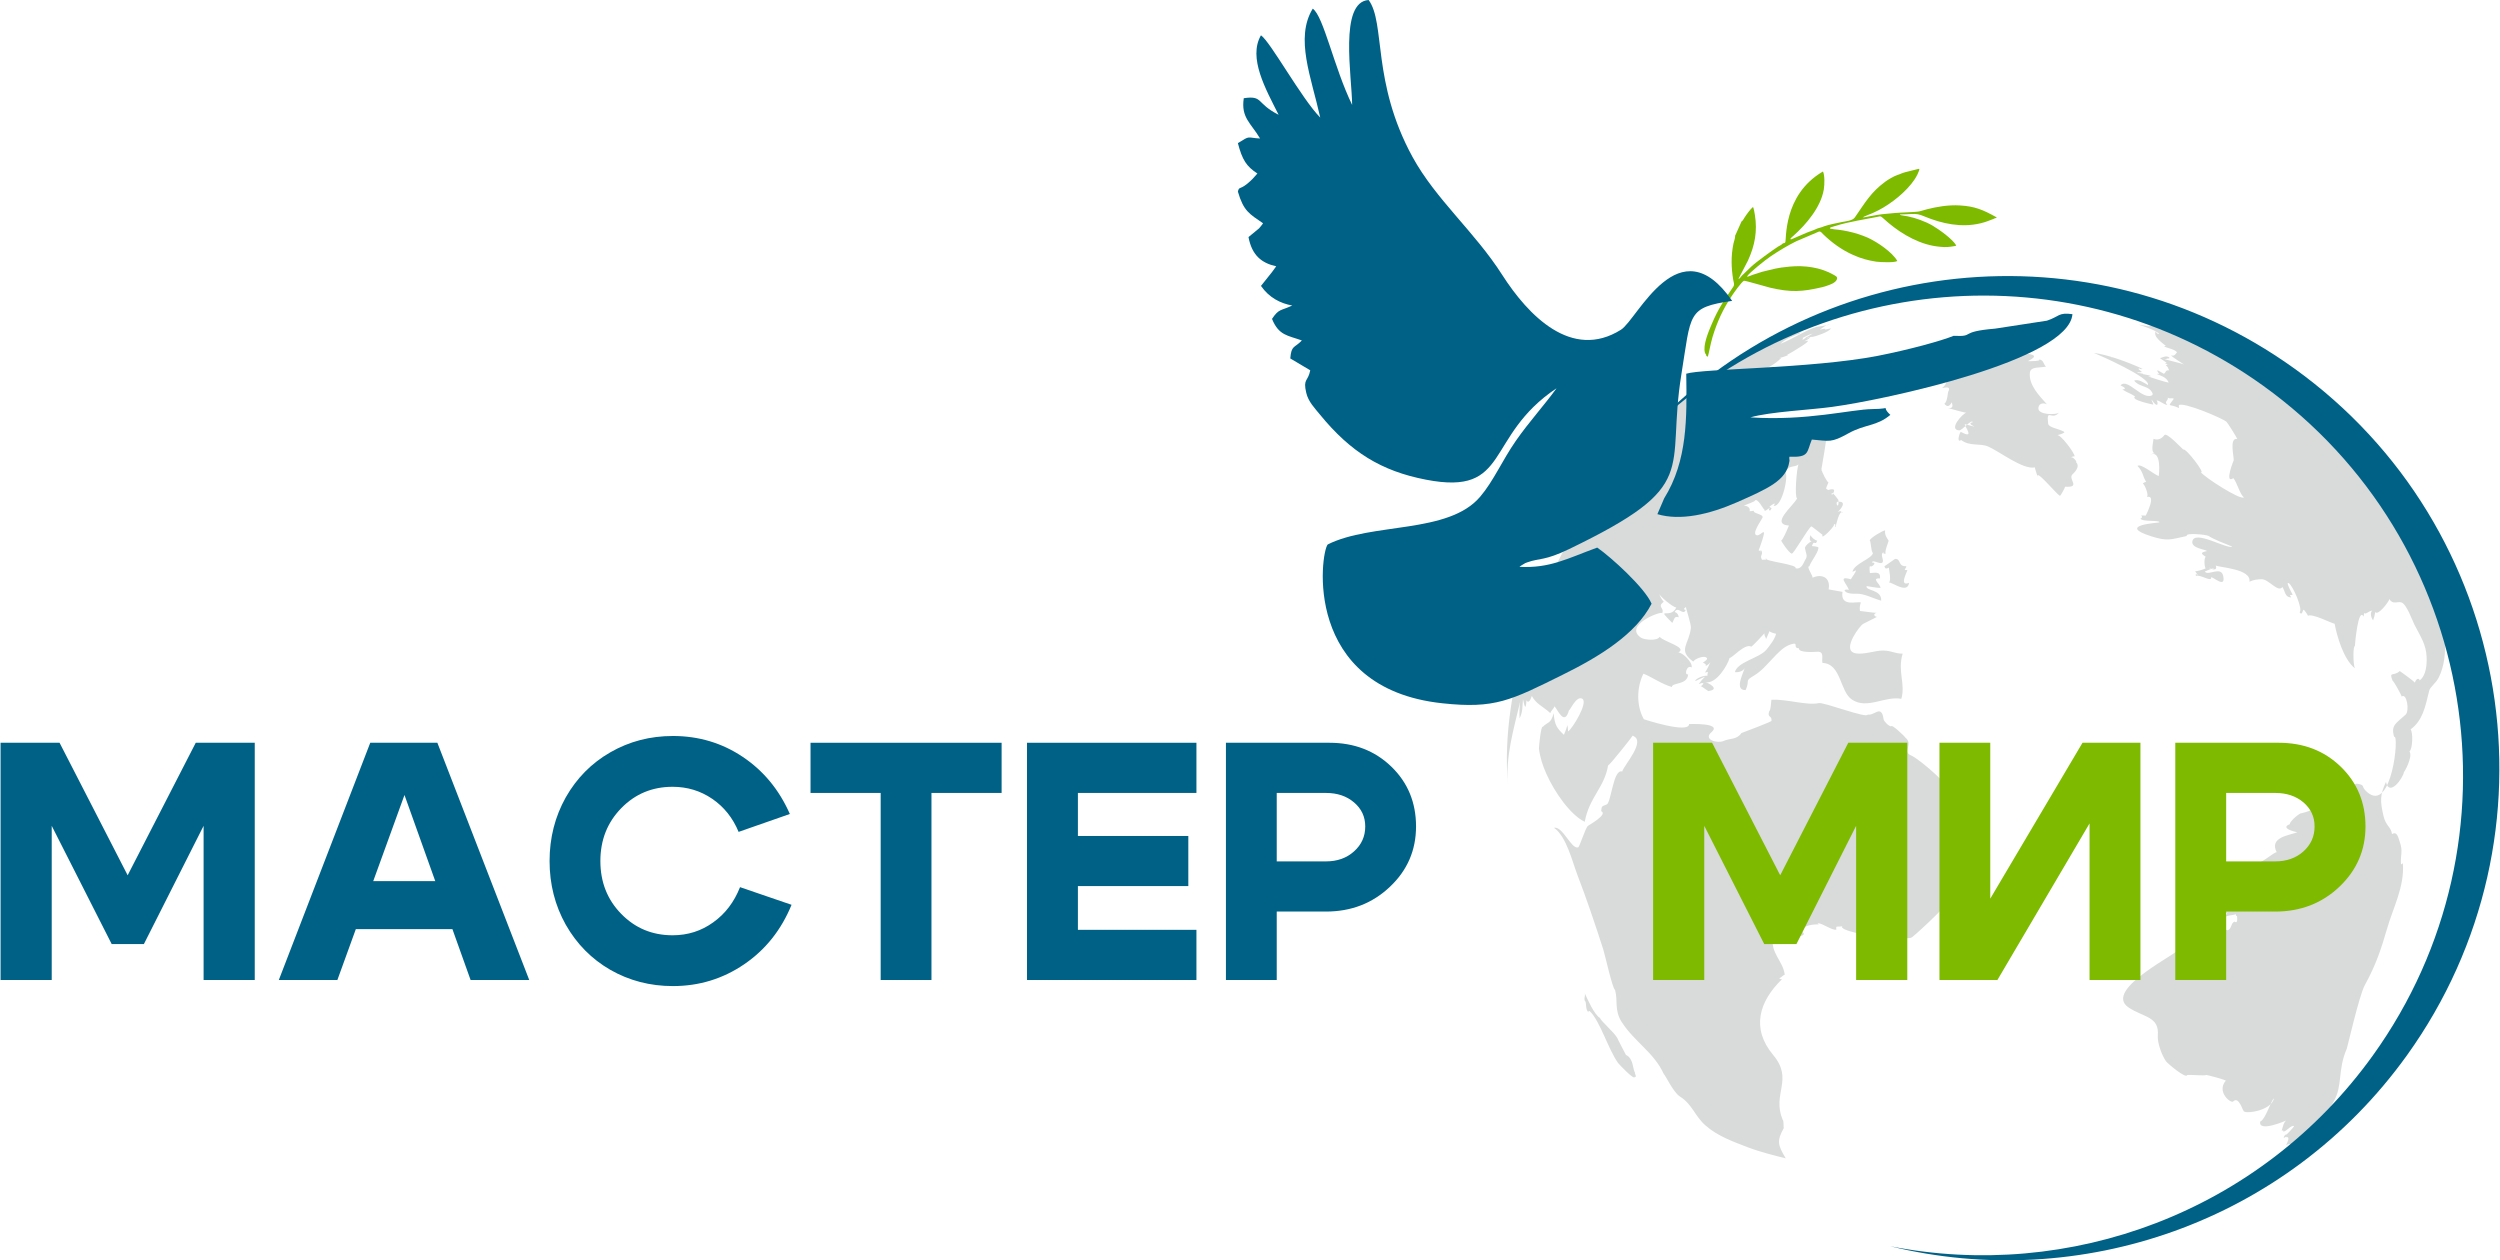
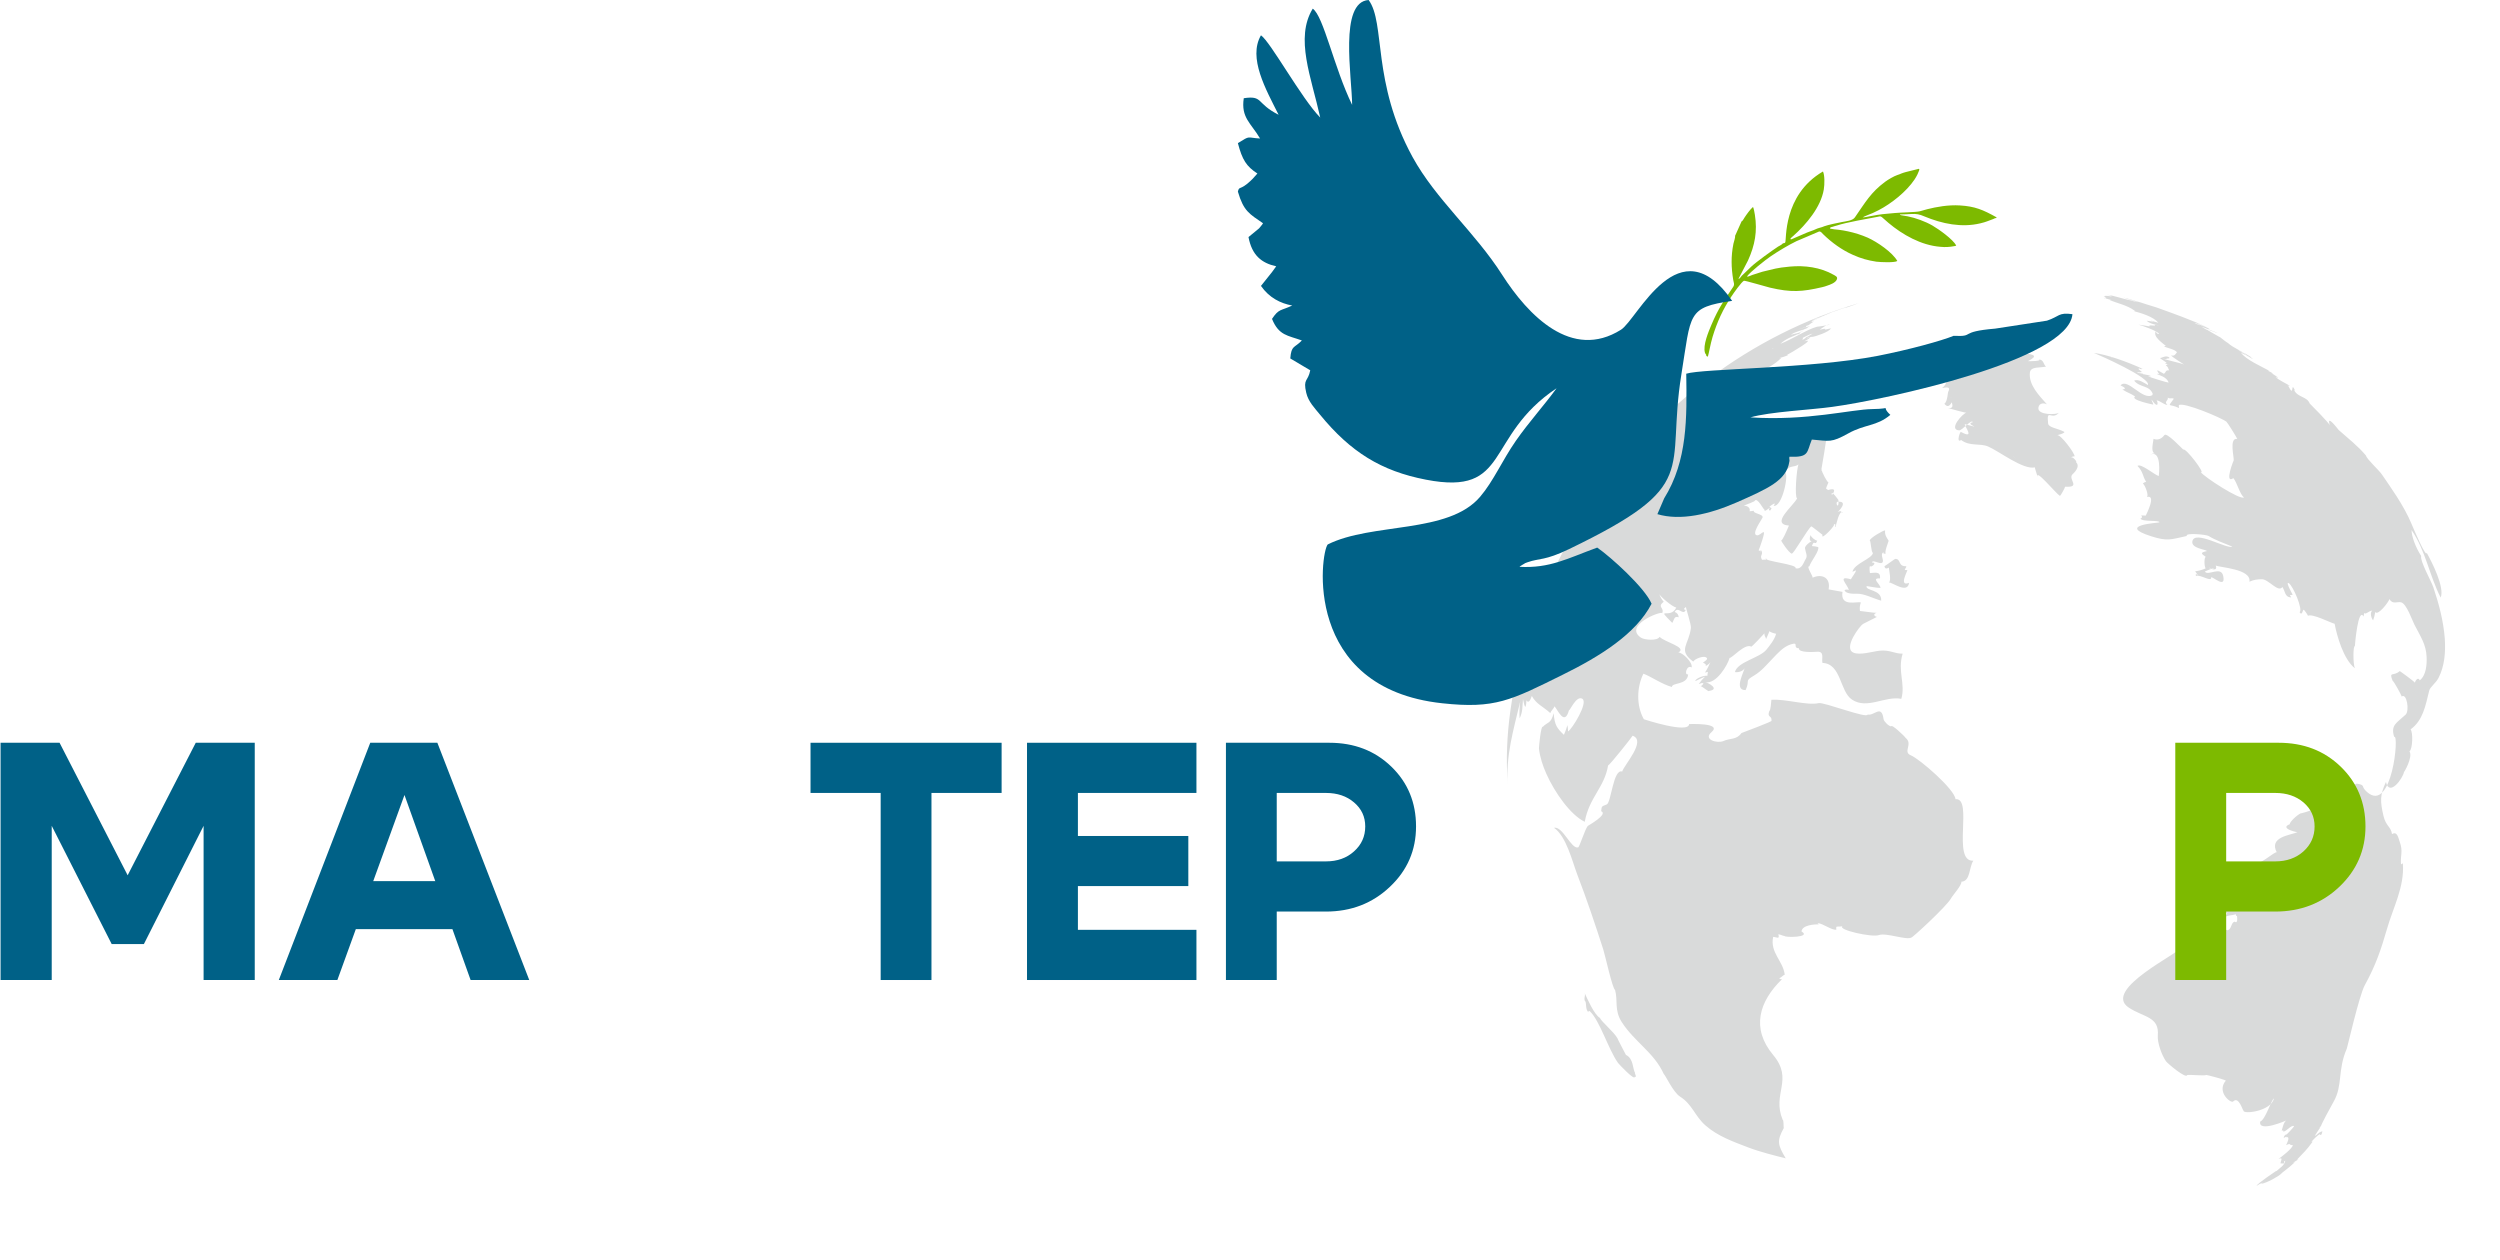
<svg xmlns="http://www.w3.org/2000/svg" xml:space="preserve" width="849px" height="428px" version="1.1" style="shape-rendering:geometricPrecision; text-rendering:geometricPrecision; image-rendering:optimizeQuality; fill-rule:evenodd; clip-rule:evenodd" viewBox="0 0 280.38 141.41">
  <defs>
    <style type="text/css"> .fil1 {fill:#D9DADA} .fil2 {fill:#006187} .fil0 {fill:#7DBA00} .fil3 {fill:#006187;fill-rule:nonzero} .fil4 {fill:#7DBA00;fill-rule:nonzero} </style>
  </defs>
  <g id="Слой_x0020_1">
    <path class="fil0" d="M191.56 40.02l-0.17 -0.08c0.02,-0.21 -0.08,-0.14 -0.15,-0.36 -0.26,-0.83 0.41,-2.39 0.72,-3.13 0.81,-1.92 1.41,-2.71 2.45,-4.27 0.18,-0.27 0.04,-0.5 0,-0.77 -0.23,-1.38 -0.26,-2.66 0.02,-4.06 0.06,-0.25 0.24,-0.77 0.18,-0.87l0.74 -1.65c0.13,-0.03 0.23,-0.29 0.32,-0.41 0.25,-0.38 0.65,-0.94 0.96,-1.2 0.08,0.14 0.18,0.69 0.21,0.89 0.29,1.83 0.01,3.4 -0.78,5.13l-1.07 2.06c0.16,-0.02 0.27,-0.24 0.37,-0.35l1.07 -1.03c0.57,-0.54 2.34,-1.81 3.01,-2.25 0.13,-0.08 0.3,-0.15 0.41,-0.24 0.12,-0.1 0.05,-0.09 0.19,-0.14 0.1,-0.04 0.11,0.02 0.2,-0.08 0.18,-0.19 -0.33,-5.3 4.24,-7.97 0.2,0.43 0.19,1.41 0.09,2.03 -0.33,1.97 -1.96,3.9 -3.42,5.2 -0.1,0.09 -0.52,0.4 -0.21,0.38l1.76 -0.76c0.32,-0.14 0.66,-0.22 0.96,-0.37 0.22,-0.11 0.5,-0.17 0.72,-0.24 0.09,-0.02 0.13,-0.06 0.23,-0.09 0.42,-0.16 1.59,-0.4 2.01,-0.48 0.44,-0.09 1.18,-0.14 1.44,-0.52 1.16,-1.67 1.79,-2.81 3.39,-3.99 0.3,-0.23 1.02,-0.65 1.37,-0.76 0.18,-0.05 0.3,-0.11 0.47,-0.18 0.18,-0.08 0.29,-0.09 0.5,-0.16l1.45 -0.36c0.07,0.11 0.06,-0.04 0.03,0.18l-0.19 0.45c-0.1,0.2 -0.2,0.38 -0.32,0.56 -0.92,1.38 -2.61,2.71 -4.03,3.45l-0.68 0.33c-0.22,0.09 -1.03,0.4 -1.11,0.48 0.16,0.01 0.68,-0.1 0.88,-0.14 1.24,-0.24 1.44,-0.23 2.73,-0.35 0.63,-0.06 2.36,-0.09 2.78,-0.19l0.86 -0.24c1.04,-0.26 2.35,-0.5 3.65,-0.42 1.66,0.1 2.58,0.47 4.12,1.34l-0.04 0.08c-0.14,-0.01 -0.17,0.04 -0.32,0.1 -0.6,0.21 -0.78,0.33 -1.47,0.49 -2.09,0.5 -4.27,0.06 -6.3,-0.79 -0.51,-0.22 -0.85,-0.29 -1.42,-0.26 -0.43,0.02 -0.87,0.05 -1.28,0.05 -0.06,0.01 0,0.07 0.17,0.1l0.67 0.11c0.9,0.18 1.98,0.57 2.78,1.03 0.76,0.44 2.3,1.55 2.68,2.24 -0.08,0.06 -0.06,0.05 -0.23,0.08 -0.57,0.1 -0.96,0.13 -1.57,0.07 -2.13,-0.17 -4.22,-1.35 -5.8,-2.68l-0.73 -0.64c-0.17,-0.14 -0.27,-0.09 -0.45,-0.05 -1.34,0.27 -3.38,0.58 -4.67,1 -0.09,0.03 -0.13,0.03 -0.22,0.06 -0.07,0.02 -0.11,0.04 -0.18,0.06 -0.17,0.06 -0.31,0.02 -0.31,0.21l0.48 0.08c0.15,0.01 0.34,0.03 0.49,0.05 0.36,0.05 0.7,0.1 1.05,0.18 0.74,0.16 1.49,0.39 2.22,0.71 1.08,0.49 2.76,1.64 3.31,2.61 -0.27,0.21 -1.87,0.14 -2.35,0.08 -0.93,-0.14 -1.74,-0.36 -2.64,-0.77 -1.21,-0.53 -2.39,-1.39 -3.32,-2.3 -0.14,-0.14 -0.28,-0.36 -0.48,-0.31l-2.53 1.08c-0.89,0.43 -2.04,1.12 -2.89,1.7 -0.56,0.38 -2.32,1.76 -2.67,2.27 0.16,0.04 0.45,-0.13 0.61,-0.18l0.87 -0.28c0.12,-0.03 0.18,-0.06 0.29,-0.09 1.29,-0.3 1.48,-0.42 3.06,-0.57 1.64,-0.15 3.42,0.07 4.9,0.92 0.22,0.13 0.48,0.22 0.37,0.51 -0.14,0.4 -0.82,0.62 -1.06,0.7 -0.13,0.04 -0.15,0.06 -0.29,0.1 -0.1,0.03 -0.19,0.06 -0.3,0.08 -2.23,0.52 -3.49,0.61 -5.87,0.05 -0.38,-0.09 -2.77,-0.8 -2.91,-0.77 -0.26,0.11 -1.17,1.4 -1.39,1.74 -0.97,1.46 -1.62,2.88 -2.13,4.56 -0.24,0.8 -0.4,1.8 -0.53,2.22z" />
    <path class="fil1" d="M177.71 72.24c2.15,1.71 1.97,-1.16 2.53,-2.38 0.44,0.28 3.69,-3.54 2.8,-4.09 -0.14,0.24 -0.18,0.05 -0.24,0.25 -0.17,-0.33 0.11,-0.23 0.16,-0.46 -0.2,0.25 -0.52,-0.8 -0.34,-1.13 -0.67,-0.28 -3.02,1.29 -1.77,2.21 0,-0.04 0.02,-0.05 0.04,-0.02 0.22,-0.46 -0.41,-0.48 0.37,-0.86 0.07,0.07 0.06,0.47 0.23,0.63 0.31,0.31 -0.37,0.22 -0.38,0.21 -0.02,0.26 0.05,0.35 0.19,0.25 0.5,0.41 -3.24,1.45 -2.06,2.38 -0.06,0.01 0.18,-0.31 0.14,-0.24 0.23,0.15 -0.04,1.04 -0.6,0.6 -0.15,0.33 -1.06,2.65 -1.07,2.65l0 0zm3.53 -19.56c-0.58,0.68 0.07,0.01 0,0l0 0zm3.18 29.48c0.01,-0.33 0.01,-0.33 0,0l0 0zm14.2 39.69c0.1,0.32 0.01,0 0,0l0 0zm3.89 -57.81c-0.01,-0.01 0.27,-0.08 0,0l0 0zm-1.69 -5.87c-0.24,-0.04 0.06,0 0,0l0 0zm-0.34 -0.01c-0.18,0.38 -0.02,0 0,0l0 0zm3.86 -5.32c0.01,-0.02 0.02,-0.05 0.04,-0.07 -0.12,0.05 -0.14,0.07 -0.04,0.07l0 0zm-0.1 -1.1c-0.05,0 0.26,-0.03 0,0l0 0zm1.47 4.16c0.01,0 0.2,-0.09 0,0l0 0zm-9.44 -13.04c0,0 -0.56,0.25 0,0l0 0zm2.59 -3.76c0.19,-0.02 -0.25,0.14 0,0l0 0zm3.25 -1.14c0.47,-0.27 -0.47,0.6 0.6,-0.16 0.2,-0.07 0.18,-0.08 -0.06,-0.01 -0.59,0.47 0.77,-0.48 0.73,-0.36 -0.16,0.06 -0.21,0.06 -0.14,0.01 -0.19,0.05 -1.11,0.49 -1.13,0.52l0 0zm-0.5 -0.48c0.07,-0.05 -0.38,0.13 0,0l0 0zm-32.49 50.53c-0.87,-10.88 3.64,-23.05 9.73,-32.05 7.06,-10.43 17.58,-18.43 29.71,-21.96 -0.06,0.02 -0.77,0.21 -0.17,0.06 -0.25,0.08 -0.32,0.1 -0.21,0.08 -0.49,0.15 -0.61,0.24 -1.34,0.45 0.57,-0.22 0.29,-0.13 -0.84,0.25 0.43,-0.13 0.23,-0.05 -0.6,0.22 0.59,-0.18 -4.54,1.75 -0.81,0.34 1.32,-0.24 0.08,-0.01 0.27,-0.07 -0.47,0.18 -0.95,0.35 -1.44,0.51 0.88,-0.29 -1.03,0.41 0.3,-0.03 -0.37,0.18 -0.31,0.14 -0.12,0.08 -0.39,0.18 2.52,-1.22 -0.49,0.2 0.55,-0.15 -0.27,0.17 0.37,-0.02 -0.63,0.34 -0.4,0.37 -0.92,0.52 0.08,0.01 0.08,0.03 0,0.06 0.07,-0.03 0.07,-0.02 0,0.04 0.07,-0.02 0.07,-0.02 0.03,0 0.38,-0.11 -2.42,0.7 0.44,-0.1 -0.31,0.15 -0.39,0.22 -0.25,0.19 -0.61,0.31 -1.35,0.38 -1.91,0.79 0.41,-0.14 1.02,-0.19 1.37,-0.43 -0.64,0.19 -0.65,0.28 -0.28,0.18 1.89,-1.63 -1.17,0.94 -0.04,0.07 -0.78,0.35 -1.54,0.55 -2.22,1.19 1.37,-0.53 2.92,-1.59 4.11,-1.92 0.5,-0.04 0.98,-0.16 1.43,-0.22 -0.28,-0.1 -0.91,0.4 -1.12,0.56 0.96,-0.25 0.54,0.01 0.55,0 1.92,-0.45 -0.07,0.02 0.7,-0.15 -0.21,0.42 -1.79,0.91 -2.01,0.94 -0.12,0 -0.59,0.04 -0.74,0.2 0.65,-0.25 0.56,-0.14 -0.24,0.32 1.53,-0.48 -1.68,1.4 -1.93,1.51 0.47,0.01 -1.11,0.43 -0.96,0.37 0.11,0 0.27,-0.02 0.32,-0.04 -1.53,1.57 -3.68,1.79 -5.07,2.55 0.38,0.04 0.27,0.29 0.84,-0.04 -0.11,0.08 -0.22,0.17 -0.3,0.28 0.96,-0.69 1.98,-0.87 2.52,-1.14 -0.01,0.05 0,0.05 0.05,0.01 0.16,0.43 -0.82,0.29 -0.77,0.61 0.85,-0.26 -0.74,0.4 -0.8,0.44 0.19,-0.05 -0.05,0.25 0.05,0.19 0.64,0.04 -0.48,-0.23 2.55,-0.81 -0.1,1.24 -2.71,2.17 -3.66,2.79 0.21,-0.5 -1.39,0.92 -1.36,0.95 0.62,-0.4 1.03,-0.34 1.11,-0.22 0.06,-0.04 1.05,-0.49 1.1,-0.42 0.24,0.38 -1.09,1.38 -1.37,1.65 0.02,0.01 0.01,0.02 -0.03,0.03 0.07,-0.01 0.82,-0.36 0.82,-0.32 -0.01,0.34 0.33,0.44 -0.17,0.86 0.15,-0.03 0.3,0.26 0.43,0.05 -0.3,-0.14 0.18,-0.11 0.51,-0.44 -0.04,0.23 -0.15,0.42 -0.34,0.56 0.6,0.44 -0.25,1.41 -0.43,2.12 0.6,0.33 1.3,-2.22 2.46,-1.66 -0.84,0.73 -1.43,1.44 -2.23,2.3 0.24,-0.04 0.47,-0.13 0.67,-0.28 -0.69,0.7 -0.02,-0.06 0.12,0 -0.31,0.59 -0.65,1.08 -1.1,1.57 0.03,0.01 0.81,-0.09 0.58,0.11 -0.03,-0.02 0.59,-0.4 0.71,-0.42 -0.06,0.54 -0.87,0.81 -1.25,1.26 0.14,0.01 0.14,0.06 0.01,0.15 0.85,0.32 3.48,-1.79 4.05,-2.47 -0.36,0.18 -0.73,0.32 -1.12,0.4 0.37,-0.42 -1.23,0.07 -1.53,-0.01 0.05,-0.06 -0.02,-0.18 0.02,-0.23 -0.92,-0.43 3.12,-2.07 2.94,-1.88 0.29,-0.34 3.57,-2.01 3.35,-1.11 0.13,0.22 0,0.99 -0.11,1.09 0.37,-0.33 1.5,-0.95 0.84,-0.04 0,0 0.42,0.1 0.23,0.19 0.48,-0.04 0.5,0 0.26,0.08 0.59,-0.21 0.13,0.04 0.13,0.3 0.01,0.02 0.37,-0.25 0.31,-0.17 0.13,0.03 -0.51,3.4 -0.52,3.58 -0.01,0.34 0.71,1.6 0.76,1.48 0.09,0.01 -0.27,0.59 -0.23,0.75 0.07,0.04 0.15,0.09 0.22,0.14 0.72,-0.22 0.86,-0.03 0.42,0.58 -0.21,-0.88 0.97,0.91 0.68,0.44 0.14,0.22 0.05,0.93 -0.1,0.67 -0.07,-0.13 -0.07,-0.25 0,-0.36 1.48,-0.19 -0.02,1.29 0.02,1.15 0.66,-0.29 0.32,0.12 0.64,0.04 -0.42,-0.35 -0.77,1.43 -0.83,1.62 -0.21,0 0.23,-0.42 -0.25,-0.28 0.51,-0.15 -1.5,1.97 -1.21,1.17 -0.03,0 -1.22,-0.99 -1.27,-0.95 -0.45,0.37 -1.98,3.12 -2.19,3.06 -0.31,-0.08 -1.22,-1.42 -1.18,-1.5 0.12,0.11 0.61,-1.04 0.87,-1.65 -2.14,-0.16 0.51,-2.21 0.92,-3.06 -0.31,-0.05 -0.06,-3.4 0.16,-3.8 -0.5,0.38 -1,0.03 -1.53,0.82 0.49,0.26 -0.32,4.03 -1.27,3.82 0.45,-0.58 -0.41,0.02 -0.48,0.13 0.41,0.16 0.2,0.2 0.08,0.42 -0.18,-0.1 -0.14,-0.1 -0.05,-0.28 -0.04,0 -0.04,-0.01 -0.01,-0.04 0.03,0 -0.7,0.56 -0.54,0.24 -0.14,-0.03 -0.83,-1.47 -1.12,-1.03 0.11,0.03 -0.99,0.46 -1.23,0.54 0.45,0.01 0.77,0.28 0.65,0.64 0.16,-0.01 0.33,-0.03 0.49,-0.06 -0.17,0.3 1.1,0.37 0.97,0.76 -0.07,0.21 -1.29,1.85 -0.65,1.99 0.3,0.06 0.51,-0.32 0.78,-0.35 0.19,-0.02 -0.47,1.82 -0.57,2.04 0.39,0.06 -0.01,0.6 0.25,-0.05 0.38,0.56 -0.21,0.54 0.13,1.11 0.05,-0.03 0.7,0.04 0.51,-0.14 -0.01,0.08 -0.05,0.07 -0.11,-0.02 -0.1,0.34 3.61,0.67 3.36,1.11 0.74,0.18 0.92,-0.73 1.15,-1.05 0.22,-0.36 0,-0.65 -0.09,-1.19 -0.04,-0.23 0.48,-0.69 0.68,-0.74 -0.01,0.06 0.01,0.06 0.05,0 -0.25,-0.14 -0.23,-0.43 -0.1,-0.75 0.04,0.23 0.51,0.61 0.74,0.63 -0.21,0.67 -0.35,-0.2 -0.59,0.61 0.24,0.01 0.47,0.05 0.7,0.11 0.18,0.41 -0.85,1.65 -0.99,2.16 -0.4,-0.03 0.44,1.12 0.36,1.28 1.02,-0.47 2.06,-0.04 1.8,1.31 0.57,0.11 0.96,0.18 1.56,0.28 -0.29,1.76 1.71,1.02 2.06,1.19 -0.12,0.31 -0.15,0.63 -0.1,0.95 -0.01,-0.01 1.73,0.24 1.87,0.21 -0.54,0.17 -0.13,0.45 0.03,0.46 0.01,-0.01 -1.7,0.86 -1.56,0.79 -0.33,0.18 -2.22,2.65 -1.11,3.2 0.72,0.36 2.21,-0.12 2.98,-0.2 1.16,-0.12 1.69,0.36 2.58,0.33 -0.6,1.97 0.34,3.39 -0.15,5.07 -1.85,-0.35 -3.82,1.22 -5.53,0.09 -1.39,-0.91 -1.19,-4.04 -3.32,-4.12 -0.12,-0.51 0.27,-1.32 -0.62,-1.25 -0.26,0.02 -2.11,0.14 -2.01,-0.39 -0.81,-0.04 0.1,-0.76 -0.92,-0.44 -0.82,0.25 -1.48,1 -2.05,1.6 -0.63,0.65 -1.24,1.4 -2.03,1.87 -1.2,0.71 -0.44,0.45 -0.99,1.66 -1.41,0.04 -0.08,-2.2 -0.1,-2.56 0.02,0.29 -0.57,0.63 -1.1,0.54 0.27,-1.15 2.77,-1.58 3.53,-2.51 0.4,-0.5 0.93,-1.15 1.09,-1.79 -0.06,-0.01 -0.77,-0.17 -0.73,-0.32 -0.01,0.04 -0.42,1 -0.42,0.95 0.06,-0.24 -0.18,-0.28 -0.16,-0.68 -0.01,0 -1.55,1.71 -1.5,1.48 -0.72,-0.35 -2.14,1.32 -2.41,1.28 -0.21,0.79 -1.48,2.96 -2.72,2.73 0.34,0.05 1.66,0.79 0.43,0.97 -0.04,0.17 -0.71,-0.48 -0.95,-0.53 0.15,-0.07 0.25,-0.18 0.31,-0.33 -0.29,-0.06 -0.2,0.02 -0.53,0.09 0.21,-0.31 0.45,-0.59 0.72,-0.84 -0.37,0.16 -0.73,0.33 -1.09,0.51 0.03,-0.04 0.02,-0.06 -0.03,-0.05 0.31,-0.46 1.42,-0.65 1.37,-0.51 -0.02,0.06 0.03,-0.36 0.06,-0.48 -0.11,0.04 -0.22,0.06 -0.33,0.08 0.3,-0.45 0.43,-0.78 0.61,-1.17 -0.14,0.2 -0.33,0.35 -0.56,0.44 0.19,-0.18 -0.19,-0.36 -0.27,-0.36 0.04,-0.11 0.58,-0.34 0.43,-0.54 -0.28,-0.36 -1.43,0.12 -1.52,0.41 -1.78,-1.31 -0.51,-1.85 -0.27,-3.77 0.05,-0.42 -0.59,-2.26 -0.55,-2.37 -0.29,0.23 -0.28,0.27 -0.03,0.34 -0.3,0.7 -0.85,-0.49 -1.24,0.22 0.28,0.1 0.43,0.3 0.45,0.6 -0.53,-0.18 -0.49,0.26 -0.72,0.63 -1.97,-1.98 -0.19,-0.31 0.45,-1.73 -0.43,-0.04 -1.86,-1.29 -1.9,-1.5 0.04,0.21 0.32,0.7 0.49,0.85 -0.78,0.62 0.1,0.66 -0.17,1.28 -0.22,-0.24 -4.37,1.41 -2.38,2.76 0.4,0.26 1.86,0.38 2.09,-0.1 0.52,0.59 3.16,1.18 2.1,1.76 0.45,-0.03 1.65,1.13 1.49,1.68 -0.54,-0.36 -0.88,0.92 -0.39,0.77 -0.08,1.24 -1.83,0.89 -1.82,1.42 -1.12,-0.3 -2.36,-1.19 -3.2,-1.49 -0.73,1.47 -0.83,3.54 0.05,5.11 0,0 5.05,1.67 5.08,0.54 0.09,0.01 3.76,-0.17 2.51,0.91 -0.98,0.83 0.66,1.3 1.35,0.99 0.72,-0.33 1.47,-0.11 2.01,-0.89 0.02,-0.02 3.7,-1.37 3.37,-1.39 0.07,-0.63 -0.53,-0.29 -0.24,-1.09 0.15,-0.02 0.21,-1.04 0.23,-1.25 1.61,-0.12 4.02,0.67 5.31,0.37 0.58,-0.13 5.48,1.78 5.49,1.28 0.73,0.19 1.56,-1.2 1.79,0.53 0.03,0.23 0.59,0.81 0.86,0.8 -0.01,-0.33 1.53,1.13 1.61,1.29 0.87,0.7 -0.36,1.57 0.59,1.96 0.98,0.4 4.92,3.81 5.01,4.92 2.03,-0.2 -0.46,7.06 2,6.9 -0.49,0.72 -0.31,2.31 -1.34,2.36 0.05,0.41 -0.96,1.49 -1.17,1.88 -0.51,0.91 -4.42,4.5 -4.44,4.38 -0.54,0.34 -2.83,-0.57 -3.65,-0.27 -0.79,0.28 -4.66,-0.6 -4.08,-0.99 -0.66,0.1 -0.75,-0.13 -0.69,0.38 -0.53,0.09 -1.46,-0.69 -2.12,-0.74 0.06,0.04 0.11,0.09 0.14,0.15 -0.49,-0.02 -1.86,0.07 -1.93,0.79 1.17,0.69 -1.89,0.69 -1.9,0.51 -0.22,-0.01 -0.4,-0.16 -0.7,-0.19 0.17,0.61 -0.15,0.32 -0.58,0.29 -0.38,1.77 1.12,2.69 1.3,4.25 -0.14,-0.01 -0.45,0.39 -0.62,0.37 0.07,0.11 0.18,0.15 0.32,0.12 -2.58,2.51 -3.5,5.51 -1,8.51 2.34,2.8 -0.17,4.33 1.07,7.28 0.13,0.02 0.08,0.82 0.12,0.92 -0.78,1.44 -0.7,1.85 0.22,3.4 -1.15,-0.29 -2.86,-0.71 -4.22,-1.23 -1.67,-0.64 -3.42,-1.26 -4.78,-2.46 -1.2,-1.05 -1.48,-2.37 -2.86,-3.24 -0.78,-0.49 -1.67,-2.47 -1.82,-2.53 -1.11,-2.44 -3.27,-3.58 -4.72,-5.83 -0.86,-1.35 -0.41,-2.37 -0.75,-3.61 -0.29,-0.12 -1.13,-3.95 -1.32,-4.53 -0.91,-2.83 -1.86,-5.66 -2.93,-8.44 -0.55,-1.45 -1.22,-4.27 -2.6,-5.22 0.97,-0.22 1.93,2.42 2.7,2.2 0.13,0.07 0.76,-2.02 1.09,-2.41 0.02,-0.02 2.34,-1.31 1.5,-1.65 0.05,-0.64 0.11,-0.53 0.63,-0.76 0.5,-0.21 0.73,-4.04 1.73,-3.69 0.21,-0.73 2.76,-3.47 1.17,-4.02 -0.01,0.08 -2.63,3.38 -2.75,3.33 -0.41,2.49 -2.13,3.59 -2.62,6.33 -1.58,-0.76 -3.35,-3.24 -4.31,-5.39 -0.4,-0.9 -0.72,-1.86 -0.83,-2.84 -0.01,-0.09 0.22,-2.65 0.44,-2.43 0.5,-0.55 0.91,-0.3 1.21,-1.53 0.11,1.37 0.38,1.69 1.15,2.43 0.07,-0.14 0.46,-1.09 0.36,-1.16 0.08,0.26 0.11,0.52 0.11,0.78 0.44,-0.25 2.31,-3.26 1.59,-3.67 -0.67,-0.39 -1.38,1.37 -1.49,1.29 -0.51,1.87 -1.29,-0.13 -1.63,-0.44 -0.07,0.27 -0.38,0.49 -0.47,0.76 -0.79,-0.74 -1.54,-0.97 -2.07,-1.92 -0.16,0.5 -0.4,0.88 -0.6,0.48 -0.09,1.57 -0.31,0.16 -0.39,-0.13 -0.08,0.82 0,1.4 -0.38,2.17 -0.04,-0.64 -0.01,-1.27 0.07,-1.9 -0.79,3.31 -1.63,6.13 -1.39,9.3l0 0zm44.15 -23.08c0.18,0.61 -0.05,-0.18 0,0l0 0zm-1.89 -1.4c0.11,-0.04 1.2,-0.85 1.2,-0.82 0.7,-0.02 0.27,0.87 1.25,0.82 0.01,0.29 -0.46,0.46 0.12,0.43 0.02,0.13 -1,1.9 0.19,1.44 -0.18,1.3 -1.94,-0.12 -2.26,-0.04 0.28,-0.23 0.03,-1.3 -0.01,-1.67 -0.29,0.17 -0.45,0.11 -0.49,-0.16l0 0zm-3.59 0.63c0.13,-0.06 0.26,-0.11 0.4,-0.17 -0.04,0.27 -0.44,0.74 -0.58,1.01 -1.6,-0.46 -0.38,0.56 -0.23,1.2 -0.17,-0.07 -0.33,-0.06 -0.48,0.01 0.09,0.45 1.12,0.42 1.38,0.41 0.81,-0.03 1.79,0.51 2.73,0.78 0.09,-1.29 -1.82,-1.09 -1.63,-1.64 0.5,0.06 0.99,0.2 1.55,0.21 0.03,-0.4 -1.11,-1.13 -0.05,-1.07 0.09,-0.86 -0.62,-0.61 -1.13,-0.6 0.01,0.06 -0.14,-0.79 0.05,-0.79 -0.03,0.26 0.89,-0.41 0.18,-0.39 0.05,-0.48 1.27,0.54 1.23,-0.25 -0.01,-0.17 -0.3,-0.79 0.07,-0.9 -0.05,0.17 0.05,0.2 0.3,0.11 -0.32,0.1 0.28,-1.38 0.27,-1.4 -0.19,-0.34 -0.46,-0.6 -0.4,-1.17 -0.17,-0.03 -1.76,0.88 -1.72,1.15 0.13,0 0.15,1.37 0.36,1.37 -0.09,0.68 -2.12,1.19 -2.3,2.13l0 0zm-30.04 48.13c0.28,0.18 -0.03,1.03 0.51,1.36 -0.32,-0.19 0.09,-0.22 0.05,-0.2 1.14,1.08 2.06,4.23 3.17,5.81 0.08,0.11 1.89,2.06 1.89,1.55 0.29,0.15 -0.07,-0.46 0.03,-0.41 -0.29,-0.49 -0.16,-1.62 -1.03,-2.04 -0.02,-0.05 -0.99,-1.86 -0.93,-1.83 -0.43,-0.77 -1.83,-1.9 -1.99,-2.32 -0.64,-0.36 -1.43,-2.18 -1.71,-2.79 0.12,0.33 -0.09,0.41 0.01,0.87l0 0zm78.78 18.78c0.03,-0.02 0.47,-0.28 0,0l0 0zm-0.7 0.53c-0.05,0.01 -0.17,0.11 0,0l0 0zm-1.61 0.95c-0.16,0.09 -0.67,0.25 0,0l0 0zm12.59 -64.46c0.06,0.37 0.06,0.37 0,0l0 0zm-5.06 -20.14c-0.46,-0.35 0.02,0.02 0,0l0 0zm-5.13 -4.7c-0.22,-0.14 0.03,0.05 0,0l0 0zm-5.06 -3.66c0.45,0.23 -0.46,-0.31 -0.44,-0.3 0.02,0.03 0.01,0.02 -0.03,0 0.15,0.1 0.31,0.2 0.47,0.3l0 0zm-0.46 -0.17c-0.29,-0.14 0.21,0.1 0,0l0 0zm-9.34 -2.81c-0.24,-0.06 0.01,0.02 0,0l0 0zm-4.97 3.43c0.01,0.07 0.35,0.08 0,0l0 0zm8.51 20.1c-1.79,0.38 -2.12,0.63 -4,0.03 -4,-1.28 0.92,-1.5 0.93,-1.56 0.03,-0.29 -1.89,-0.02 -2.13,-0.42 0.2,-0.07 0.23,-0.19 0.09,-0.36 0.17,0.01 0.34,0.02 0.51,0.02 0.04,-0.1 1.25,-2.42 0.11,-2.08 0.27,-0.09 -0.16,-1.32 -0.44,-1.52 0.11,-0.1 0.23,-0.16 0.37,-0.19 -0.39,-0.58 -0.32,-1.13 -0.97,-1.78 0.37,-0.34 1.97,1.05 2.39,1.13 0,0 0.4,-3.1 -1.03,-2.36 0.19,-0.09 0.42,-0.23 0.6,-0.14 -0.43,-0.22 -0.29,-0.79 -0.16,-1.67 0.51,0.21 0.94,-0.05 1.22,-0.42 0.25,-0.34 1.9,1.43 2.12,1.63 0.22,-0.29 2.55,2.76 1.96,2.52 0.31,0.5 4.42,3.18 4.85,2.84 -0.47,-0.34 -0.76,-1.63 -1.19,-2.16 -1.1,0.74 0.11,-2.23 0.03,-1.96 0.09,-0.28 -0.56,-2.62 0.41,-2.44 -0.19,-0.38 -1.1,-1.83 -1.22,-1.93 -0.54,-0.44 -4.86,-2.25 -5.34,-1.86 0.01,0.01 -0.02,0.23 0.03,0.33 -1.14,-0.57 -1.37,0.03 -0.59,-1.05 -0.34,-0.15 -0.34,0.08 -0.69,-0.13 0.14,0.31 -0.48,0.48 -0.04,0.78 -0.2,0.16 -0.91,-0.51 -1.21,-0.46 0.11,0.14 0.14,0.3 0.09,0.47 -0.23,0.14 -0.58,-0.52 -0.65,-0.57 0.01,0.21 0.14,0.28 0.19,0.57 -0.01,-0.01 -2.64,-0.52 -2.04,-0.92 -0.62,-0.41 -0.73,-0.34 -1.43,-0.78 0.44,-0.04 0.37,-0.19 -0.2,-0.46 0.8,-0.91 2.52,1.83 3.62,1.06 -0.09,-0.06 -0.09,-0.08 0,-0.09 -0.39,-1.02 -1.41,-0.67 -2.1,-1.5 0.49,-0.23 1.16,0.28 1.55,0.49 0.35,-0.8 -5.43,-3.35 -6.06,-3.6 1.49,0.19 3.66,0.96 5.48,1.79 -0.23,-0.03 -0.25,-0.01 -0.06,0.06 -0.15,-0.02 -0.29,-0.07 -0.42,-0.15 0.06,0.05 0.06,0.09 0.01,0.12 0.49,0.42 0.12,0.1 0.38,0.32 -0.17,0.05 -0.35,0.06 -0.53,0.03 -0.02,0.15 0.81,0.08 0.65,0.24 -0.22,-0.11 1.59,0.27 0.56,0.21 0.15,0.1 2.21,0.73 2.31,0.71 -0.17,-0.63 -1.13,-0.86 -1.27,-0.94 0.03,-0.01 0.02,-0.02 -0.03,-0.03 0.15,-0.05 0.27,-0.01 0.35,0.13 -0.78,-0.98 0.05,-0.33 0.42,-0.15 0.29,-0.17 0.12,-0.42 0.59,-0.39 -0.12,-0.22 -0.11,-0.42 -0.36,-0.53 -0.11,0.04 0.35,-0.28 0.25,-0.13 -0.31,-0.09 -0.52,-0.12 -0.18,-0.15 0.02,-0.09 -0.68,-0.47 -0.75,-0.58 0.17,0.07 0.67,-0.39 1.1,-0.02 -0.1,0.01 -0.11,0.04 -0.01,0.09 -0.42,-0.08 -0.26,0.18 -0.79,-0.02 0.01,0.08 2.06,0.53 2.41,0.69 -0.11,-0.1 -1.47,-0.9 -1.43,-1.03 0.38,0.15 0.52,-0.21 0.64,-0.35 -0.26,-0.34 -1.1,-0.46 -1.44,-0.65 0.11,-0.08 0.21,-0.07 0.31,0.04 -0.44,-0.39 -1.65,-1.15 -1.23,-1.77 0.02,0.23 0.14,0.34 0.36,0.34 -0.15,-0.35 -2.01,-0.98 -2.31,-1.05 0.42,0.06 0.83,0.12 1.25,0.2 -0.25,-0.21 0.62,-0.07 0.59,-0.08 -0.11,-0.2 0.08,-0.05 0.51,-0.05 -0.32,0 -1.23,-0.23 -1.43,-0.51 0.27,0.05 0.47,0.05 0.71,0.1 -0.09,-0.13 -0.15,-0.09 -0.2,-0.12 -0.23,-0.02 0.64,0.19 0.8,0.25 -0.6,-0.71 -1.93,-1.08 -2.79,-1.32 0.33,0.04 0.07,-0.03 0.09,-0.06 -0.84,-0.61 -2,-0.83 -2.76,-1.17 0.17,0 0.02,-0.07 0.11,-0.02 -0.04,-0.01 -0.04,-0.02 0.01,-0.01 0.02,0.04 -1.23,-0.37 -0.69,-0.16 0.07,0.01 0.08,0.01 0.03,-0.01 0.03,0 0.09,-0.03 0.12,-0.01 -0.05,-0.01 -0.04,-0.02 0.03,-0.03 -0.41,-0.17 0.16,-0.02 -0.23,-0.1 0.09,0.02 0.1,0 0.03,-0.04 0.14,0.02 0.11,0 -0.1,-0.06 0.21,-0.08 0.69,0 0.94,0.04 -0.11,-0.04 -0.13,-0.06 -0.07,-0.04 -0.05,-0.02 -0.05,-0.02 0,-0.01 -0.15,-0.05 -0.2,-0.08 -0.43,-0.14 0.08,0.02 0.05,0.01 -0.1,-0.03 0.93,0.16 1.79,0.47 2.65,0.65 -0.23,-0.08 -0.03,-0.02 0.61,0.17 0.18,0.06 -0.93,-0.25 0.31,0.05 -0.23,-0.06 -0.25,-0.07 -0.08,-0.03 -0.34,-0.12 -1.39,-0.41 -1.45,-0.43 0.05,0.01 0.04,0.01 -0.01,0 0.07,0.01 0.13,0.03 0.2,0.04 -0.98,-0.3 0.04,0.01 -0.28,-0.08 0.02,-0.01 0.01,-0.01 -0.04,-0.02 0.07,0.02 0.06,0.01 -0.02,-0.01 0.71,0.16 1.41,0.42 2.11,0.6 -0.48,-0.14 0.35,0.12 0.53,0.18 -0.17,-0.05 0.99,0.3 1.07,0.33 1.74,0.63 3.95,1.4 5.77,2.27 0.12,0.06 -0.43,-0.2 -0.23,-0.09 -0.01,0 -0.73,-0.32 -0.82,-0.36 0.23,0.11 0.18,0.09 -0.16,-0.05 0.38,0.19 -0.15,-0.01 -0.18,-0.02 0.09,0.04 0.02,0.03 -0.21,-0.04 0.7,0.24 -0.48,-0.17 0.74,0.33 -1.12,-0.6 -0.14,-0.09 -0.32,-0.19 0.07,0.03 0.07,0.03 0,-0.01 0.57,0.22 0.91,0.33 1.32,0.54 -0.07,-0.01 -0.05,0 0.06,0.05 -0.52,-0.15 0.24,0.14 -0.26,-0.08 0.19,0.1 0.17,0.1 -0.07,0 0.54,0.22 -0.44,-0.12 0.32,0.18 -0.96,-0.3 3.05,1.14 -0.94,-0.39 0.37,0.2 0.28,0.2 0.65,0.38 -0.15,-0.11 0.07,0.04 -0.04,-0.04 -0.06,-0.03 1.78,1.05 1.48,0.84 0.25,0.21 0.79,0.62 0.89,0.66 0.63,0.58 1.65,0.94 2.7,1.66 -0.26,-0.13 -0.22,-0.08 0.13,0.15 -0.2,-0.03 -1.25,-0.81 -1.28,-0.79 0.14,0.04 0.26,0.1 0.37,0.19 -0.24,0.13 1.19,0.67 -0.45,-0.11 0.63,0.83 2.28,1.52 3.19,2.03 -0.07,0.02 -0.13,0 -0.19,-0.06 0.1,0.13 0.12,0.15 0.07,0.07 0.18,0.09 0.42,0.17 0.56,0.38 -0.33,-0.19 1.65,0.93 -0.36,-0.22 -0.04,-0.03 1.49,0.92 0.62,0.51 0.39,0.42 1.17,0.69 1.66,1.06 -0.82,-0.36 0.07,0.03 -0.23,-0.09 0.04,0.05 0.03,0.06 -0.02,0.02 0.74,1.51 0.23,-0.66 0.77,0.55 -0.15,-0.1 0.17,0.11 -0.12,-0.08 0.41,0.87 1.47,0.72 1.76,1.52 0.01,0 2.22,2.22 2.27,2.47 -0.47,-1.44 0.98,0.52 0.98,0.5 1.03,0.92 2.21,1.84 3.07,2.88 0.09,0.41 1.44,1.6 1.8,2.14 0.86,1.27 2.47,3.47 3.32,5.55 0.21,0.49 1.59,3.77 1.7,3.23 0.56,1 2.03,3.87 1.56,5.01 -1.27,-2.46 -1.68,-5.27 -3.27,-7.58 0.01,0.72 0.44,1.92 1.08,2.91 -0.15,0.56 1.13,2.82 1.36,3.5 0.63,1.86 1.14,3.79 1.29,5.76 0.1,1.49 -0.01,3.07 -0.7,4.42 -0.32,0.62 -0.95,1.01 -1.05,1.44 -0.42,1.72 -0.71,3.35 -2.09,4.34 0.29,0.31 0.24,2.2 -0.12,2.46 0.41,0.65 -0.61,2.37 -0.62,2.34 -0.13,0.7 -1.64,2.8 -2.02,1.1 -0.68,1.46 -0.66,2.16 -0.28,3.8 0.28,1.18 0.84,1.2 0.96,2.05 0.6,-0.37 0.7,0.43 0.87,0.88 0.39,1.09 0.05,1.46 0.14,2.52 0.46,-0.32 0.03,0.03 0.21,-0.08 0.19,2.6 -1.1,4.92 -1.79,7.34 -0.66,2.28 -1.25,4.05 -2.49,6.3 -0.62,1.14 -1.98,7.09 -2.01,7.1 -1.06,2.44 -0.44,4.13 -1.47,5.94 -0.31,0.53 -1.55,2.84 -1.41,2.75 -0.22,0.16 -0.25,0.21 -0.09,0.15 -0.26,0.36 -0.37,0.56 -0.63,0.96 0.36,-0.13 0.33,-0.37 0.86,-0.52 -0.13,0.71 -0.29,0.3 -0.31,0.33 -0.2,0.1 -0.83,0.68 -0.91,0.87 0.33,-0.09 0.1,-0.05 0.17,-0.09 -0.8,1.09 -1,1.22 -1.82,2.09 0.43,-0.21 -0.38,0.31 0.23,-0.1 -0.04,0.04 -0.03,0.04 0,0.01 -0.16,0.14 -1.11,0.65 -0.44,0.35 -0.75,0.72 -1.63,1.3 -1.5,1.27 -0.42,0.39 -1.64,1.05 -2.3,1.18 0.06,-0.05 0.13,-0.1 0.2,-0.15 -0.25,0.09 -0.49,0.21 -0.71,0.37 0.09,-0.29 2.25,-1.7 2.19,-1.67 0.14,-0.03 0.12,-0.04 0,0.05 0.41,-0.39 0.99,-0.71 1.03,-1.21 -0.39,0.19 0.26,0.38 -0.54,0.3 0.11,-0.48 0.29,-0.65 -0.21,-0.51 0.15,-0.07 1.66,-1.23 1.59,-1.54 -0.52,0.04 -0.09,-0.29 -0.75,0.01 0.1,-0.18 0.53,-1.04 0.02,-0.88 0.13,-0.11 -0.07,-0.07 -0.28,0.08 0.01,-0.2 0.11,-0.34 0.28,-0.41 -0.08,0.2 0.8,-0.77 0.88,-0.9 -0.05,0.04 -0.05,0.02 -0.01,-0.04 -0.37,-0.11 -0.83,0.63 -1.22,0.63 0.08,-0.11 0.03,-0.15 -0.16,-0.11 0.11,-0.34 0.21,-0.92 0.51,-1.14 0.08,-0.03 -3.17,1.41 -2.92,0.12 0.58,-0.19 1.26,-2.48 1.54,-2.59 -0.33,1.46 -3.5,1.8 -3.41,1.36 -0.1,0.03 -0.52,-1.67 -1.17,-1.02 -0.24,0.24 -1.89,-1.06 -0.83,-2.33 0.17,-0.06 -2.18,-0.68 -2.18,-0.65 -0.16,0.13 -1.74,-0.05 -2.13,0.01 -0.15,0.47 -2.24,-1.33 -2.39,-1.54 -0.49,-0.71 -0.98,-2.1 -0.92,-2.88 0.19,-2.15 -1.56,-2.03 -3.25,-3.14 -3.08,-2.02 5.9,-6.21 5.84,-6.75 1.18,-0.31 0.52,-0.02 1.44,-0.94 0.34,-0.33 2.24,-2.22 2.39,-0.96 0.19,-0.05 1.38,-0.16 1.39,-0.02 0.51,-0.15 0.37,-0.84 0.8,-0.98 -0.01,-0.06 0.4,0.43 0.28,-0.63 -0.09,0.03 -0.13,-0.1 -0.14,-0.2 -0.51,0.16 -0.51,0.06 -1.12,0.24 0.07,-0.16 0.13,-0.33 0.18,-0.5 -0.15,0.21 -0.28,0.15 -0.37,-0.18 0.35,-0.19 0.35,0.14 0.6,0.06 -0.54,-0.57 -0.15,-0.68 -0.18,-0.94 0.23,-0.08 0.15,-1.29 0.17,-1.4 0.22,-0.89 1.09,-1.35 1.54,-2.08 0.41,-0.65 0.78,-0.73 1.3,-1.08 0.13,0.81 2.44,-1.39 2.49,-1.04 -0.95,-1.77 1.51,-1.94 2.34,-2.3 0.11,0.09 -2.15,-0.4 -0.9,-0.88 -0.01,-0.24 0.79,-1.04 1.29,-1.25 -0.27,0.13 1.11,-0.27 1.52,-0.48 0.26,-0.14 2.28,-1.09 3.57,-0.55 0.44,0.18 -0.23,-1.59 0.03,-1.74 -1.39,-1.05 -0.09,-0.38 0.22,-0.53 0.02,0.07 0.18,0.02 0.25,-0.02 0.04,0.23 0.25,0.23 0.64,0.01 1.06,0.19 0.39,0.27 1.15,0.94 2.81,2.49 3.65,-6.63 3.05,-6.18 -0.41,-1.34 0.27,-1.55 1.28,-2.49 0.47,-0.43 0.13,-2.48 -0.43,-2.04 -0.04,-0.17 -0.93,-1.8 -1.01,-1.74 -0.47,-1.14 0.09,-0.48 0.78,-1.11 -0.02,-0.05 1.66,1.18 1.71,1.3 0.02,-0.19 0.36,-0.72 0.54,-0.26 0.73,-0.57 0.81,-1.81 0.77,-2.65 -0.06,-1.4 -0.69,-2.28 -1.37,-3.61 -0.25,-0.48 -0.87,-2.33 -1.49,-2.5 -0.41,-0.11 -0.95,0.28 -1.31,-0.36 -0.11,0.36 -1.32,1.93 -1.59,1.44 -0.05,0.32 -0.13,0.64 -0.24,0.94 -0.19,-0.19 -0.4,-0.86 -0.1,-1.09 -0.38,0.02 -0.76,0.51 -0.91,0.26 -0.01,0.14 -0.03,0.27 -0.06,0.41 -0.61,-1.11 -0.97,3.11 -0.98,3.32 -0.2,-0.1 -0.22,1.95 0,2.48 -1.29,-1.02 -2.02,-3.66 -2.27,-4.99 -0.52,-0.14 -2.51,-1.17 -2.99,-0.9 -0.01,-0.06 -0.39,-0.66 -0.49,-0.68 -0.09,-0.03 -0.17,0.77 -0.45,0.27 0.41,-0.24 -0.73,-2.97 -1.22,-3.25 -0.5,-0.28 0.81,1.92 0.43,1.29 -0.25,0.14 -0.42,-0.15 -0.15,0.31 -0.74,-0.01 -0.67,-0.71 -0.99,-1.17 -0.46,0.69 -1.56,-0.89 -2.31,-0.87 -0.53,0.01 -0.93,0.06 -1.39,0.28 0.25,-1.45 -3.35,-1.59 -3.78,-1.82 0.28,0.73 -0.69,0.37 -0.78,0.18 0.29,0.59 1.33,-0.31 -0.44,0.49 0.32,0.57 1.82,-0.67 2.06,0.51 0.3,1.44 -1.08,0.1 -1.36,0.14 0.09,0.61 -1.2,-0.35 -1.7,-0.15 -0.16,-0.67 0.73,0.65 -0.09,-0.52 0.41,-0.05 0.81,-0.16 1.18,-0.33 -0.18,-0.24 -0.18,-1.28 0.02,-1.28 -0.6,-0.41 -0.6,-0.5 0.12,-0.66 -0.13,-0.2 -1.8,-0.29 -1.63,-1.11 0.27,-1.3 3.88,0.93 4.48,0.61 -0.96,-0.41 -1.84,-0.69 -2.67,-1.2 -0.25,-0.15 -2.67,-0.39 -2.44,0.01l0 0zm-24.3 -11.64c0.5,0.31 0,-0.01 0,0l0 0zm4.88 2.71c0.69,1 -0.26,-0.4 0,0l0 0zm1.13 -10.72c-0.11,-0.07 -0.21,-0.14 -0.32,-0.21 0.11,0.07 0.21,0.14 0.32,0.21zm4.43 14.21c0.17,0.32 -0.09,-0.16 0,0l0 0zm-11.64 -16.03c-0.27,-0.47 0.02,0.02 0,0l0 0zm-0.26 -0.11c-0.29,0.05 -0.02,-0.02 0,0l0 0zm-0.05 0.64c0.08,-0.11 -0.07,0.04 0,0l0 0zm-0.18 -0.6c-0.18,-0.21 -0.4,-0.34 -0.66,-0.4 -0.14,0.13 0.52,0.73 0.62,0.77 0.21,0.1 0.02,-0.39 0.04,-0.37l0 0zm0.05 1.8c-0.13,-0.51 0.12,0.13 0,0l0 0zm-0.36 -0.21c-0.01,0 -0.02,0 -0.03,0 0.06,0.07 0.06,0.07 0.03,0l0 0zm-0.11 -0.03c0,0 0,0.01 0,0.02 0.02,-0.03 0.02,-0.04 0,-0.02l0 0zm0.05 4.41c-0.6,0.09 0.26,-0.03 0,0l0 0zm1.04 4.8c-0.6,0.44 -0.09,-1.14 0.01,-0.89 1.52,0.81 0.47,-0.5 0.39,-0.89 2.44,0.64 -0.14,-0.01 0.91,-0.21 -0.1,-0.43 -1.19,0.93 -1.53,0.91 -1.25,-0.07 0.4,-1.93 0.85,-2 0.03,0.12 -2.09,-0.51 -2.11,-0.51 0.48,0.07 0.62,-0.14 0.42,-0.64 -0.25,0.5 -0.52,0.55 -0.82,0.16 0.39,-0.22 0.38,-1.5 0.46,-1.37 0.31,-0.68 -0.45,-0.4 -0.71,-0.39 0.28,-0.21 0.45,-0.48 0.52,-0.81 -0.28,-0.29 0.06,-2.84 -1.35,-2.73 0.38,-0.78 1.28,0.11 1.68,0.22 -0.25,-0.07 2.37,-1 -0.33,-0.63 0,0.08 1.46,0.22 1.17,-0.04 -0.25,-0.22 -0.97,-0.57 -1.28,-0.25 0.72,-0.76 0.41,-1.79 1.83,-0.78 -0.54,-0.39 1.08,0.04 0.55,0.21 0.05,0.06 -0.37,-0.56 -0.01,-0.24 0.14,0.04 0.51,0.51 0.22,0.05 0.23,0.03 0.78,0.74 0.65,0.89 -0.01,0.01 0.58,-1.02 -0.11,-0.97 0.14,-0.01 0.88,0.59 0.88,0.63 0.02,-0.13 -0.02,-0.19 -0.03,-0.29 0.29,-0.05 0.41,0 0.36,0.17 -0.11,-0.23 -0.21,-0.23 -0.49,-0.45 0.02,0 0.01,-0.02 -0.05,-0.04 0.37,-0.13 1.75,0.54 1.91,0.39 -0.19,0.18 1.57,-1.4 1.66,-0.48 0.02,0.27 -0.53,0.95 -0.54,0.82 0.08,0.68 4.78,0.12 2.39,1.31 0.17,0.03 1.62,-0.01 1.21,-0.18 0.58,-0.01 0.51,0.58 0.82,0.79 -0.59,0.16 -1.73,-0.04 -1.81,0.66 -0.17,1.4 1.06,2.61 1.92,3.59 -0.23,-0.16 -0.9,-0.24 -0.97,0.38 -0.1,0.85 2.1,0.79 2.32,0.54 -0.84,0.95 -1.42,-0.59 -1.23,1.21 0.05,0.47 1,0.53 1.77,0.92 0.33,0.17 -0.99,0.45 -0.73,0.4 0.37,-0.08 1.97,2.02 1.94,2.4 0,-0.08 -0.39,0.02 -0.5,0.15 0.25,-0.31 0.84,0.51 0.65,0.47 0.57,0.54 -0.32,1.3 -0.41,1.39 -0.5,0.56 1.01,1.48 -0.81,1.37 -0.01,0.13 -0.53,1.07 -0.59,1.03 -0.45,-0.28 -2.86,-3.22 -2.47,-2.06 -0.08,-0.23 -0.47,-1.48 -0.32,-1.14 -1.31,0.32 -4.05,-1.83 -5.26,-2.34 -0.94,-0.4 -2.04,0.02 -3.03,-0.73l0 0z" />
-     <path class="fil2" d="M257.36 41.34c24.77,17.79 30.43,52.29 12.65,77.06 -13.54,18.85 -36.76,26.63 -57.99,21.43 20.04,3.95 41.47,-3.74 54.17,-21.42 17.34,-24.15 11.82,-57.79 -12.33,-75.14 -21.64,-15.53 -50.89,-12.72 -69.22,5.41 18.64,-20.19 49.84,-23.77 72.72,-7.34z" />
    <path class="fil2" d="M151.65 11.77c-0.02,-3.15 -1.49,-11.55 1.85,-11.77 1.91,2.58 0.33,9.21 4.93,17.62 2.63,4.79 6.95,8.36 10.05,13.21 2.92,4.56 7.8,9.64 13.33,6.17 1.88,-1.18 6.52,-11.85 12.48,-3.24 -5.07,0.74 -4.59,1.39 -5.7,8.26 -1.77,11 2.37,12.37 -12.6,19.59 -2.77,1.33 -3.26,0.99 -4.64,1.47 -0.08,0.03 -0.2,0.07 -0.27,0.1l-0.45 0.27c-0.04,0.02 -0.14,0.09 -0.2,0.15 3.42,0.18 5.35,-0.93 8.72,-2.16 1.5,1.03 5.35,4.51 6.1,6.3 -1.75,3.4 -5.84,5.93 -9.92,7.94 -5.87,2.91 -7.64,3.87 -13.56,3.23 -15.75,-1.69 -13.66,-16.9 -12.86,-17.82 4.96,-2.49 13.53,-1.15 17.1,-5.35 1.49,-1.74 2.48,-4.08 4.01,-6.28 1.46,-2.1 3.18,-3.98 4.57,-5.9 -8.15,5.45 -5.1,12.12 -14.66,10.26 -5.03,-0.97 -8.46,-3.11 -11.88,-7.29 -0.6,-0.74 -1.32,-1.46 -1.55,-2.46 -0.38,-1.61 0.2,-1.23 0.45,-2.52l-2.24 -1.33c0.12,-1.51 0.46,-1.14 1.3,-2.02 -1.58,-0.57 -2.59,-0.54 -3.35,-2.42 0.78,-1.17 0.95,-0.88 2.27,-1.5 -1.33,-0.24 -2.59,-0.88 -3.51,-2.2 0.49,-0.62 -0.16,0.21 0.99,-1.24 0.08,-0.1 0.17,-0.21 0.24,-0.3l0.48 -0.66c-1.65,-0.37 -2.72,-1.23 -3.11,-3.28l1.19 -0.98c0.07,-0.07 0.17,-0.22 0.23,-0.28 0.05,-0.06 0.16,-0.18 0.21,-0.29 -1.54,-1.06 -2.18,-1.36 -2.82,-3.55 0.16,-0.67 0.22,-0.09 1.38,-1.17 0.1,-0.09 0.19,-0.19 0.28,-0.27l0.53 -0.59c-1.23,-0.8 -1.7,-1.53 -2.19,-3.41 1.45,-0.91 0.96,-0.6 2.49,-0.52 -1.03,-1.74 -2.16,-2.34 -1.83,-4.52 2.21,-0.33 1.34,0.56 3.91,1.86 -1.43,-2.85 -3.45,-6.39 -1.98,-8.92 1.07,0.73 4.57,7.13 6.65,9.23 -1,-4.53 -2.86,-8.91 -0.84,-12.22 1.22,0.85 2.38,6.61 4.42,10.8z" />
    <path class="fil2" d="M232.47 35.25c-0.4,5.19 -21.04,9.6 -26.93,10.4 -2.44,0.34 -7.03,0.55 -9.2,1.18 6.35,0.42 11.3,-0.9 13.68,-0.93 2.49,-0.03 0.8,-0.47 2.02,0.65 -1.56,1.31 -2.83,1.02 -4.74,2.09 -1.91,1.06 -2.07,0.85 -4.07,0.68 -0.6,1.45 -0.26,2.01 -2.51,1.93 -0.02,0.09 -0.04,0.16 -0.01,0.29 0.03,0.13 0,0.24 -0.01,0.29 -0.32,2.09 -2.44,3.01 -5.88,4.53 -3.1,1.36 -6.33,2.1 -8.92,1.33l0.76 -1.77c2.64,-4.24 2.55,-9.07 2.48,-13.99 1.78,-0.58 13.99,-0.56 21.47,-2 3.57,-0.7 7.19,-1.7 8.53,-2.25 2.52,0.12 0.43,-0.45 4.67,-0.81l5.8 -0.89c1.42,-0.47 1.26,-0.95 2.86,-0.73z" />
    <polygon class="fil3" points="0,109.96 0,83.34 6.62,83.34 14.26,98.21 21.9,83.34 28.52,83.34 28.52,109.96 22.78,109.96 22.78,92.66 16.08,105.93 12.47,105.93 5.74,92.66 5.74,109.96 " />
    <path id="1" class="fil3" d="M38.06 98.93l14.56 0 0 5.32 -14.56 0 0 -5.32zm-0.27 11.03l-6.57 0 10.26 -26.62 7.53 0 10.31 26.62 -6.58 0 -7.42 -20.76 -7.53 20.76z" />
-     <path id="2" class="fil3" d="M63.42 103.76c-1.21,-2.16 -1.82,-4.54 -1.82,-7.15 0,-2.61 0.61,-4.99 1.82,-7.15 1.22,-2.15 2.89,-3.84 5,-5.05 2.12,-1.22 4.46,-1.83 7.02,-1.83 2.89,0 5.5,0.78 7.83,2.34 2.33,1.56 4.09,3.69 5.29,6.41l-5.75 2.01c-0.65,-1.57 -1.64,-2.81 -2.96,-3.71 -1.32,-0.9 -2.8,-1.35 -4.45,-1.35 -2.28,0 -4.2,0.8 -5.76,2.4 -1.56,1.6 -2.34,3.57 -2.34,5.93 0,2.36 0.78,4.34 2.34,5.93 1.56,1.6 3.48,2.4 5.76,2.4 1.7,0 3.22,-0.48 4.56,-1.45 1.35,-0.96 2.35,-2.28 3.01,-3.95l5.78 1.98c-1.15,2.81 -2.91,5.03 -5.31,6.67 -2.39,1.63 -5.06,2.45 -8,2.45 -2.56,0 -4.9,-0.61 -7.02,-1.82 -2.11,-1.22 -3.78,-2.91 -5,-5.06z" />
    <polygon id="3" class="fil3" points="112.32,83.34 112.32,88.97 104.45,88.97 104.45,109.96 98.75,109.96 98.75,88.97 90.88,88.97 90.88,83.34 " />
    <polygon id="4" class="fil3" points="120.88,93.8 133.27,93.8 133.27,99.42 120.88,99.42 120.88,104.33 134.18,104.33 134.18,109.96 115.17,109.96 115.17,83.34 134.18,83.34 134.18,88.97 120.88,88.97 " />
    <path id="5" class="fil3" d="M148.71 88.97l-5.52 0 0 7.68 5.52 0c1.27,0 2.32,-0.37 3.15,-1.12 0.84,-0.75 1.26,-1.68 1.26,-2.8 0,-1.09 -0.42,-1.99 -1.26,-2.7 -0.83,-0.71 -1.88,-1.06 -3.15,-1.06zm0 13.31l-5.52 0 0 7.68 -5.7 0 0 -26.62 11.6 0c2.79,0 5.11,0.89 6.96,2.68 1.85,1.79 2.77,4.03 2.77,6.71 0,2.66 -0.97,4.92 -2.93,6.77 -1.95,1.85 -4.34,2.78 -7.18,2.78z" />
    <rect class="fil2" x="36.66" y="98.87" width="16.72" height="5.26" />
-     <polygon class="fil4" points="185.42,109.96 185.42,83.34 192.04,83.34 199.68,98.21 207.32,83.34 213.94,83.34 213.94,109.96 208.2,109.96 208.2,92.66 201.5,105.93 197.89,105.93 191.16,92.66 191.16,109.96 " />
-     <polygon id="1" class="fil4" points="240.1,109.96 234.39,109.96 234.39,92.39 224.05,109.96 217.55,109.96 217.55,83.34 223.25,83.34 223.25,100.83 233.6,83.34 240.1,83.34 " />
    <path id="2" class="fil4" d="M255.23 88.97l-5.51 0 0 7.68 5.51 0c1.27,0 2.32,-0.37 3.16,-1.12 0.83,-0.75 1.25,-1.68 1.25,-2.8 0,-1.09 -0.42,-1.99 -1.25,-2.7 -0.84,-0.71 -1.89,-1.06 -3.16,-1.06zm0 13.31l-5.51 0 0 7.68 -5.71 0 0 -26.62 11.6 0c2.79,0 5.11,0.89 6.96,2.68 1.85,1.79 2.78,4.03 2.78,6.71 0,2.66 -0.98,4.92 -2.93,6.77 -1.95,1.85 -4.35,2.78 -7.19,2.78z" />
  </g>
</svg>